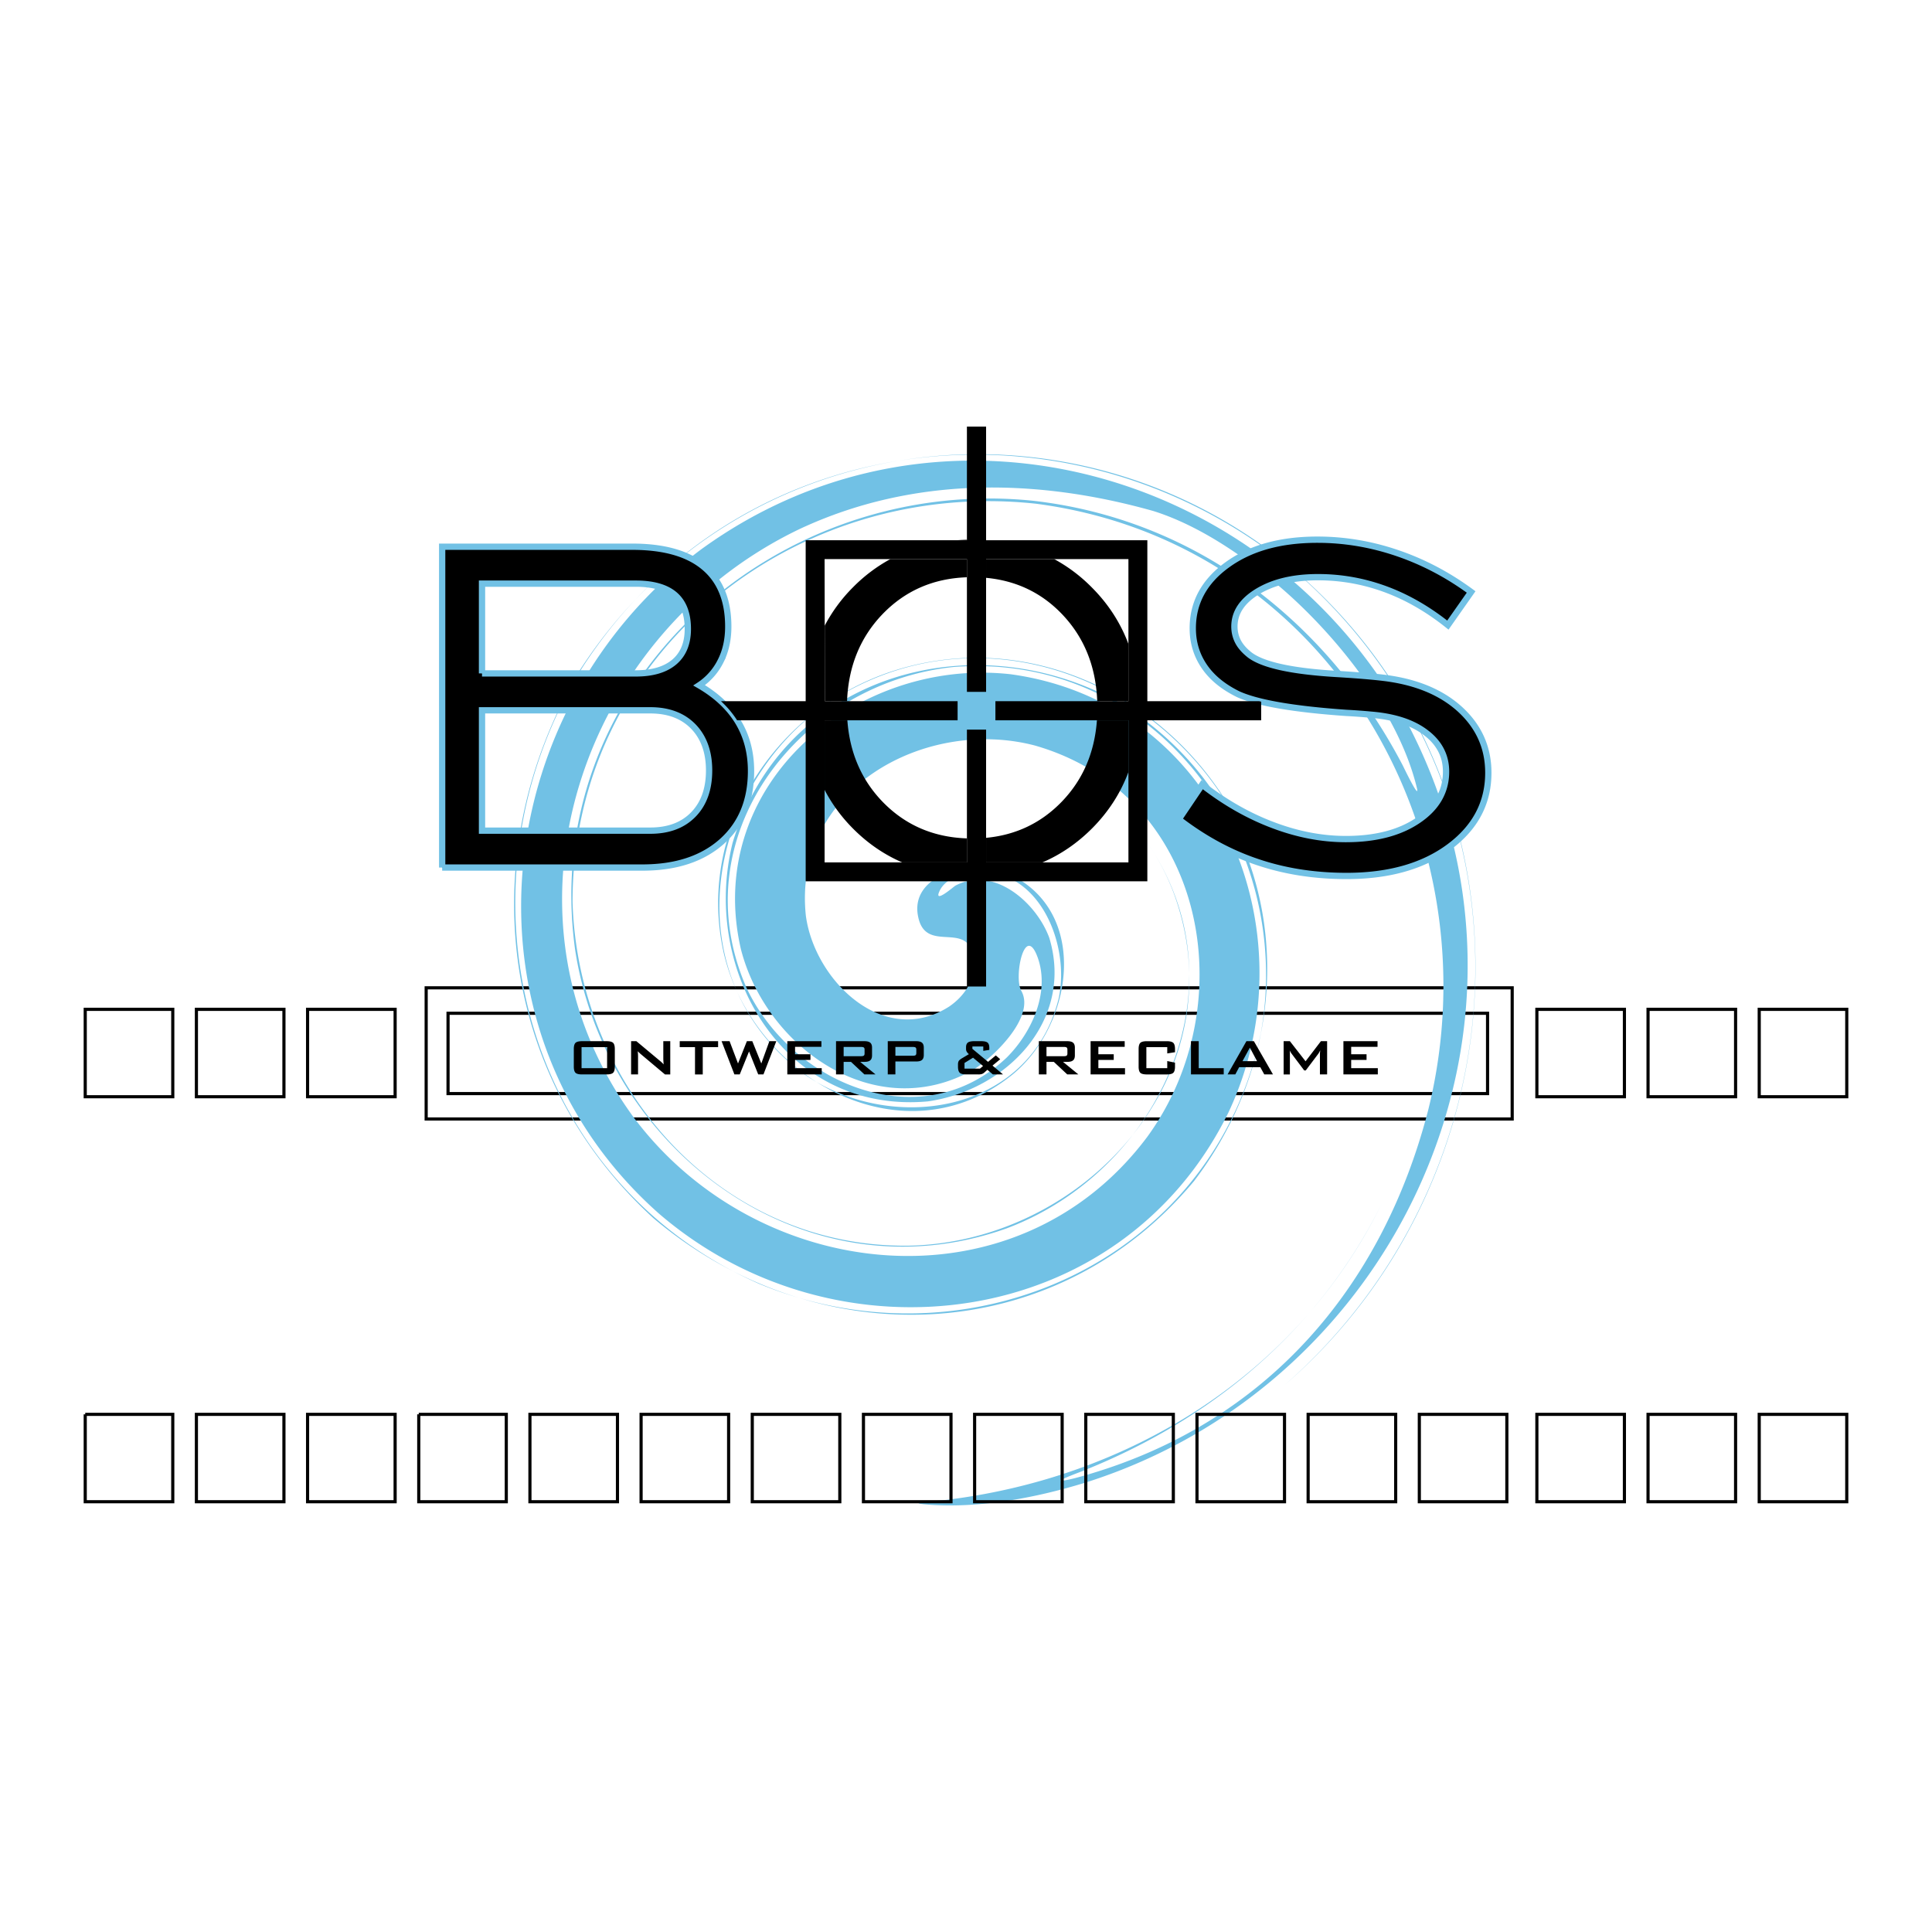
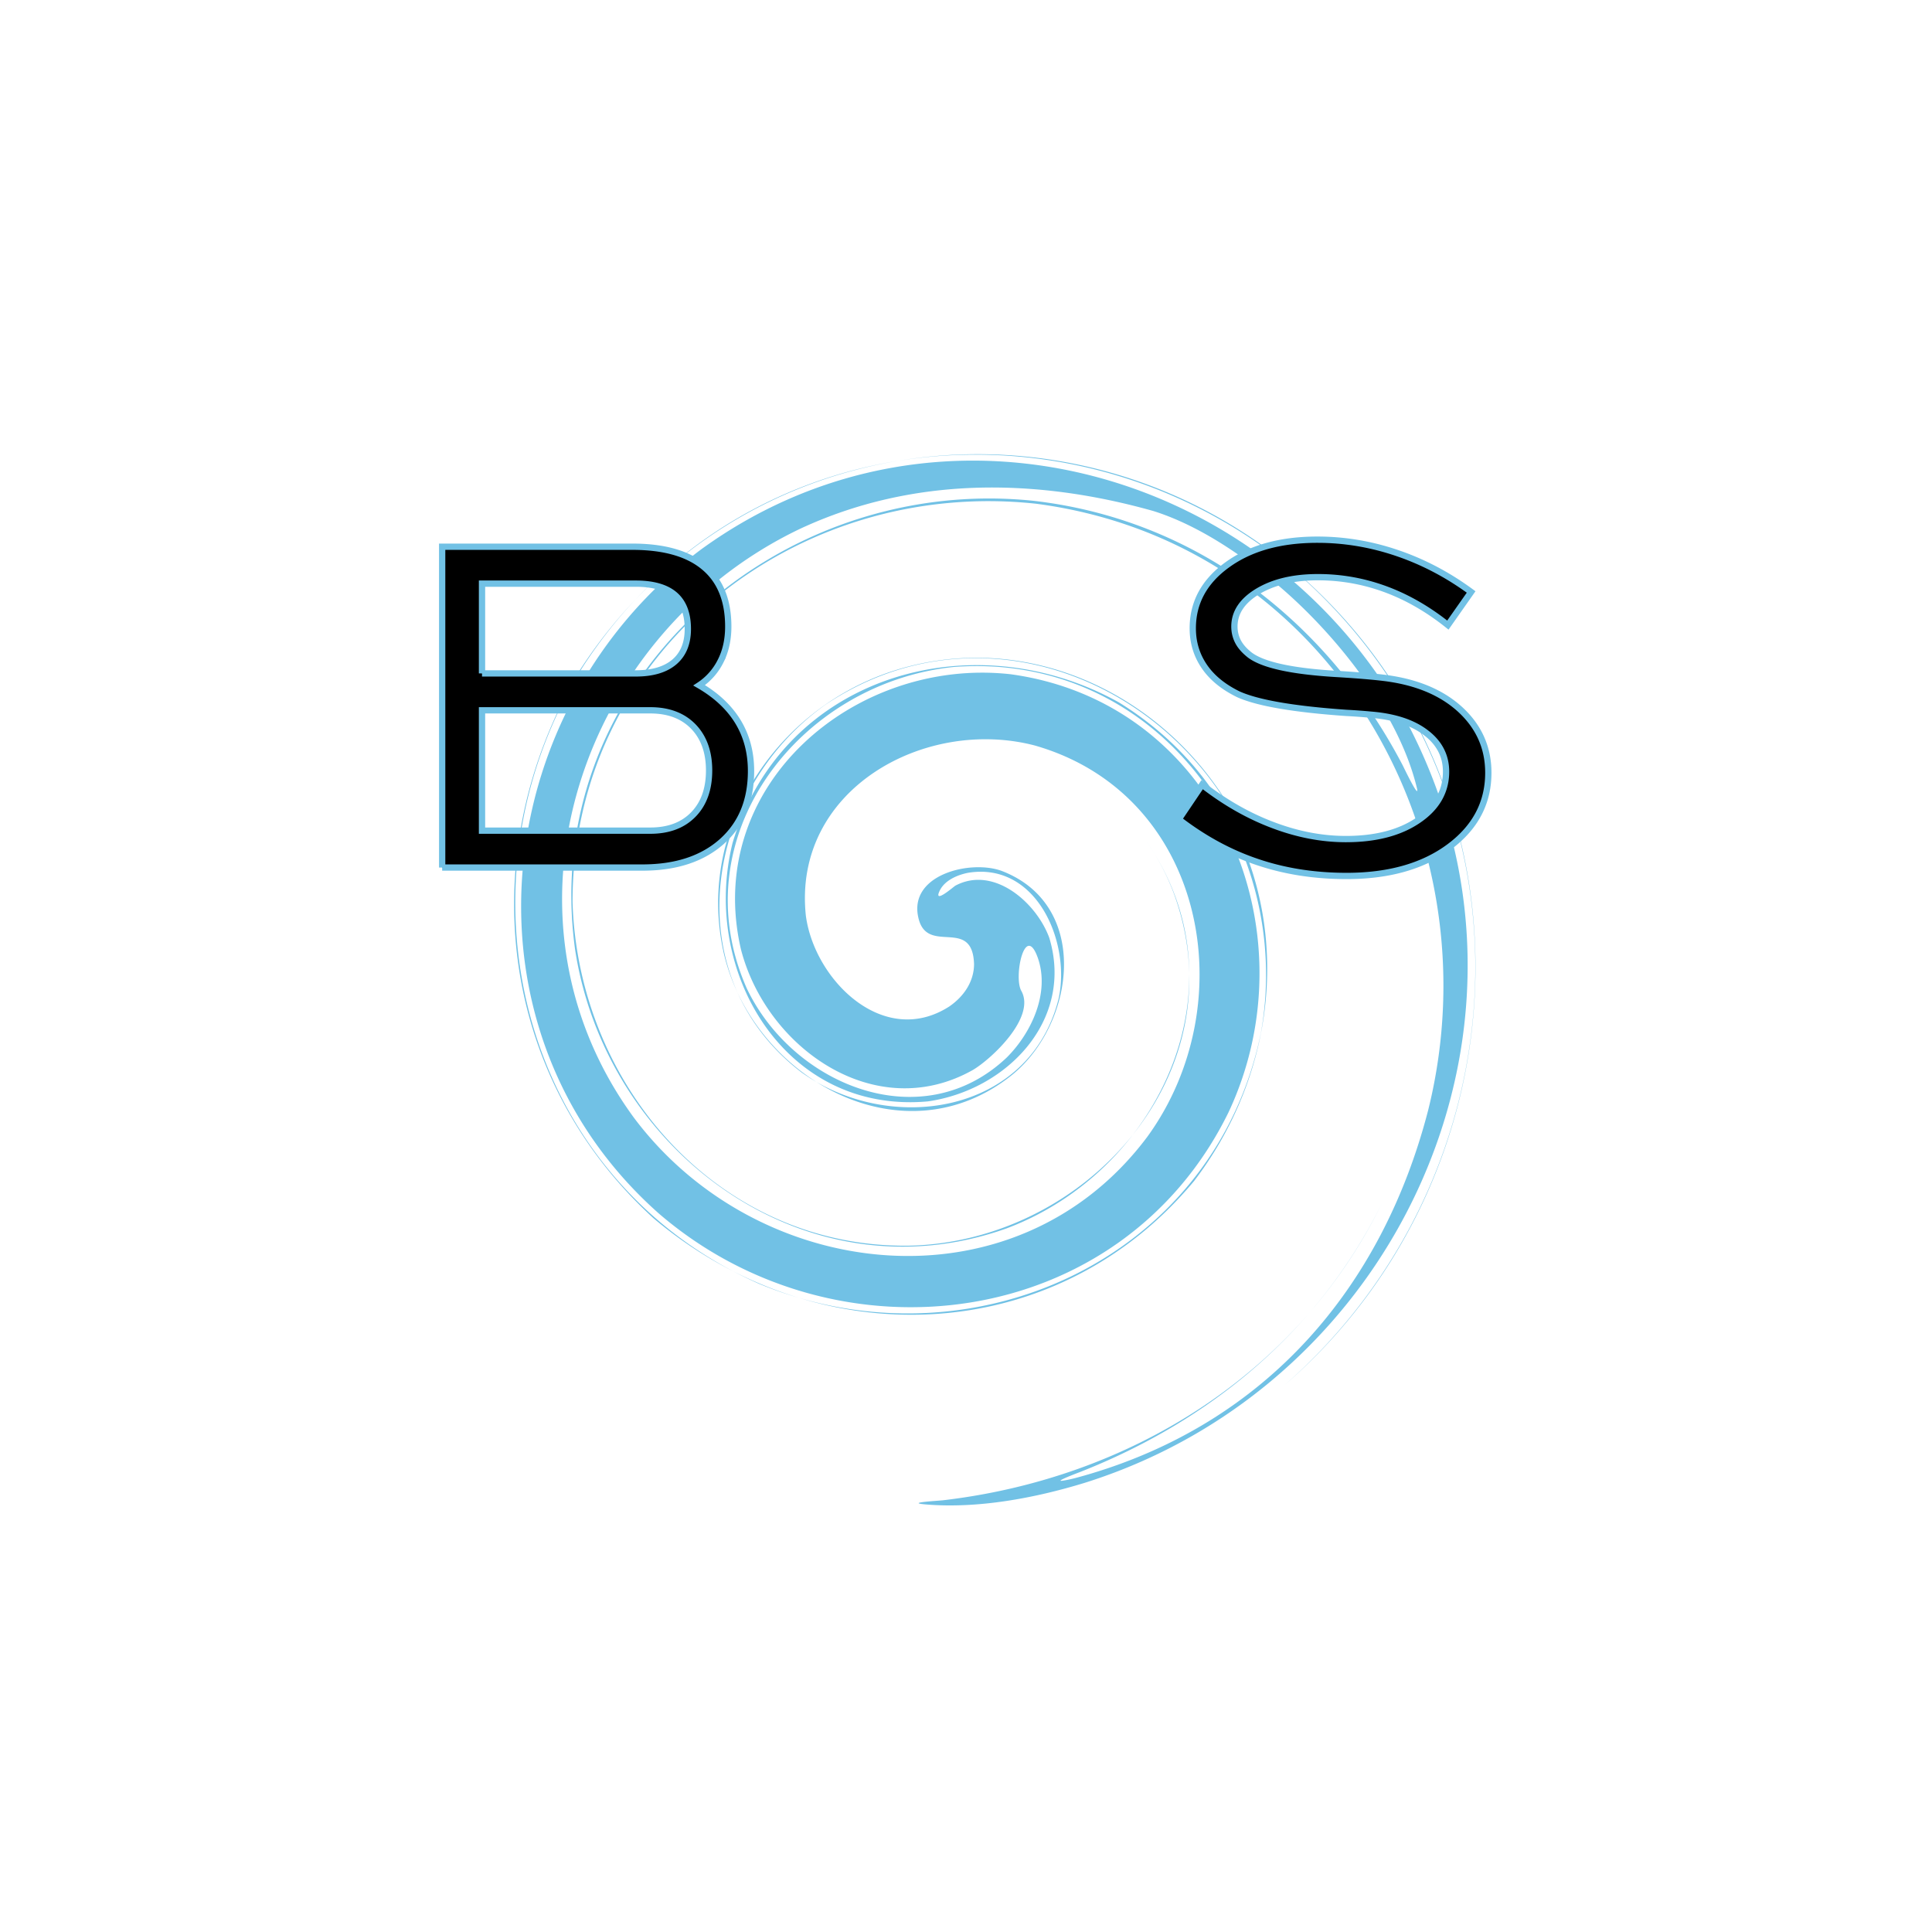
<svg xmlns="http://www.w3.org/2000/svg" width="2500" height="2500" viewBox="0 0 192.756 192.756">
  <path fill-rule="evenodd" clip-rule="evenodd" fill="#fff" d="M0 0h192.756v192.756H0V0z" />
-   <path d="M42.519 98.555h108.352v13.086H42.519V98.555zm2.182 2.539h103.713v8.014H44.701v-8.014z" fill="none" stroke="#000" stroke-width=".314" stroke-miterlimit="2.613" />
  <path d="M114.367 83.937c9.988 14.268 1.365 32.874-13.936 38.618-20.045 7.145-39.981-7.631-43.059-27.852-3.643-26.633 20.188-47.405 45.75-44.737 16.287 1.875 29.348 12.086 36.83 26.396.045.086 1.789 3.737 1.391 2.171-1.814-7.39-7.877-14.979-13.41-19.783-3.631-3.129-8.227-6.315-12.877-7.77-11.688-3.291-23.992-3.472-35.264 1.794-21.837 10.444-31.373 38.413-16.586 58.684 12.413 16.635 38.132 19.469 51.241 1.988 9.695-13.295 5.896-34.163-11.195-39.066-11.006-2.878-24.195 4.416-22.85 16.983.854 6.419 7.76 13.253 14.307 9.054 1.427-.979 2.469-2.459 2.473-4.24-.162-4.608-4.38-1.077-5.455-4.248-1.45-4.592 5.012-6.208 8.207-5.041 8.883 3.395 7.326 15.146 1.139 20.275-10.91 8.896-25.949.42-28.864-12.08-2.741-12.165 4.907-23.945 16.351-27.961 15.49-5.332 31.736 4.183 36.855 19.329-6.166-17.665-26.846-27.016-43.076-16.132-12.117 8.626-14.976 26.994-2.403 36.646 8.732 6.303 22.797 4.268 25.686-7.338 1.223-5.628-2.201-13.665-9.038-12.548-1.048.206-2.325.741-2.825 1.777-.692 1.433 1.403-.41 1.568-.499 3.846-2.037 8.096 1.723 9.363 5.216 2.494 8.277-4.314 15.208-12.127 16.314-14.257 1.273-22.685-12.961-19.465-25.821 5.062-16.743 23.979-22.08 38.522-13.998 16.928 10.438 19.219 32.42 7.514 47.766-13.93 16.738-37.658 17.436-53.938 3.705-15.636-14.299-18.064-36.587-7.384-54.616 15.81-24.514 49.032-28.475 71.004-10.311 25.361 21.323 23.889 60.328-.656 81.582 23.877-20.898 26.016-58.152 2.285-80.102-21.785-19.46-56.15-16.613-72.361 8.531-13.378 21.717-6.216 50.905 17.667 61.467 20.798 8.607 45.312-2.18 50.043-24.992 3.441-19.099-10.506-38.125-30.673-36.553-15.37 1.62-27.288 16.924-20.619 32.055 4.564 9.613 17.441 14.979 25.955 6.895 2.447-2.447 4.326-6.451 3.076-9.961-1.281-3.547-2.428 1.971-1.631 3.332 1.465 2.658-2.998 6.795-4.832 7.881-9.734 5.49-20.617-2.189-23.148-12.042-3.78-16.354 11.364-29.161 26.898-27.438 20.656 2.818 30.252 25.632 21.744 43.72-10.719 21.85-39.101 25.373-56.847 10.07-20.527-18.211-17.137-50.313 4.247-66.253 23.833-17.298 56.666-8.019 70.43 17.293 15.717 29.855-.756 65.974-32.168 75.843-4.939 1.516-10.639 2.594-15.847 2.158-2.156-.18 1.152-.355 1.706-.416 18.518-2.17 35.318-12.463 43.756-29.555-6.33 12.723-17.084 21.629-30.125 26.752-.068.027-2.637.984-1.699.85.73-.104 1.457-.312 2.164-.512 18.076-5.168 29.701-18.658 34.309-36.457 6.854-27.614-10.029-56.694-39.115-60.503C79.384 47.66 57.12 65.033 57.123 89.994c.556 18.444 14.653 34.52 33.552 34.29 17.716-.377 32.978-17.322 26.44-35.144a23.149 23.149 0 0 0-2.748-5.203z" fill-rule="evenodd" clip-rule="evenodd" fill="#71c1e5" />
  <path d="M48.091 67.187h15.338c1.686 0 2.965-.386 3.857-1.148.892-.762 1.339-1.861 1.339-3.286 0-1.504-.427-2.643-1.29-3.395-.862-.752-2.171-1.128-3.906-1.128H48.091v8.957zm0 15.687h16.786c1.824 0 3.252-.535 4.303-1.614 1.041-1.069 1.567-2.534 1.567-4.394 0-1.831-.526-3.296-1.566-4.375-1.051-1.079-2.479-1.623-4.303-1.623H48.091v12.006zm-3.976 3.681V54.547h18.967c3.153 0 5.532.673 7.148 2.02 1.616 1.336 2.429 3.325 2.429 5.948 0 1.276-.248 2.425-.753 3.424a6.17 6.17 0 0 1-2.152 2.435c1.705.99 2.995 2.197 3.867 3.622.873 1.435 1.309 3.078 1.309 4.929 0 2.959-.972 5.305-2.916 7.037-1.953 1.731-4.59 2.593-7.921 2.593H44.115zm73.489-4.81l2.33-3.454c2.26 1.762 4.621 3.108 7.068 4.028 2.449.93 4.879 1.396 7.277 1.396 2.965 0 5.375-.623 7.219-1.88 1.854-1.257 2.775-2.88 2.775-4.849 0-1.564-.664-2.86-1.992-3.87-1.318-1.02-3.162-1.623-5.502-1.812a55.727 55.727 0 0 0-2.439-.178c-5.266-.366-8.863-.99-10.777-1.851-1.486-.723-2.627-1.643-3.4-2.771-.773-1.128-1.16-2.405-1.16-3.811 0-2.573 1.15-4.691 3.461-6.354 2.299-1.663 5.293-2.494 8.973-2.494 2.676 0 5.312.436 7.91 1.316 2.609.881 5.088 2.177 7.428 3.899l-2.32 3.305c-1.982-1.583-4.055-2.781-6.236-3.583s-4.422-1.197-6.723-1.197c-2.42 0-4.412.465-5.988 1.405-1.566.94-2.35 2.108-2.35 3.523 0 .554.129 1.069.377 1.534.248.465.645.901 1.16 1.307 1.318.99 4.164 1.613 8.545 1.88 2.014.119 3.57.247 4.67.376 3.262.376 5.83 1.416 7.734 3.138 1.893 1.722 2.846 3.84 2.846 6.354 0 2.999-1.299 5.463-3.906 7.394-2.607 1.93-6.02 2.899-10.242 2.899-3.193 0-6.168-.465-8.904-1.396-2.739-.918-5.356-2.344-7.834-4.254z" fill-rule="evenodd" clip-rule="evenodd" stroke="#71c1e5" stroke-width=".628" stroke-miterlimit="2.613" />
-   <path d="M57.249 104.664c0-.303.057-.508.169-.619.114-.109.332-.166.655-.166h2.444c.323 0 .541.057.654.166.113.111.169.316.169.619v1.748c0 .303-.057.51-.169.619-.114.109-.332.164-.654.164h-2.444c-.323 0-.541-.055-.655-.164-.112-.109-.169-.316-.169-.619v-1.748zm.773 1.908h2.548v-2.1h-2.548v2.1zm4.942.623v-3.316h.528l2.34 1.955c.08.064.149.127.211.184a2.1 2.1 0 0 1 .166.178l-.025-.396a3.67 3.67 0 0 1-.006-.178v-1.742h.694v3.316h-.528l-2.439-2.049c-.06-.053-.11-.1-.155-.141a1.661 1.661 0 0 1-.123-.129c.01.102.019.199.024.291.005.09.007.168.007.236v1.791h-.694zm7.149-2.722v2.723h-.773v-2.723h-1.524v-.594h3.829v.594h-1.532zm3.158 2.722l-1.279-3.316h.798l.842 2.225.884-2.225h.541l.898 2.225.805-2.225h.692l-1.282 3.316h-.523l-.915-2.293-.928 2.293h-.533zm5.279 0v-3.316h3.402v.564h-2.629v.74h1.534v.566h-1.534v.822h2.66v.623H78.55v.001zm7.36-2.742h-1.74v.924h1.74c.134 0 .226-.02.274-.059.049-.039.074-.107.074-.205v-.4c0-.096-.025-.164-.074-.201-.049-.039-.141-.059-.274-.059zm-2.5 2.742v-3.316h2.842c.264 0 .455.051.574.152.118.102.177.266.177.49v.779c0 .225-.059.387-.177.488-.119.104-.31.154-.574.154h-.434l1.534 1.252h-1.11l-1.339-1.252h-.733v1.252h-.76v.001zm7.662-2.742h-1.739v.879h1.739c.134 0 .226-.02.275-.057.049-.039.074-.107.074-.207v-.355c0-.096-.024-.164-.074-.201-.05-.039-.141-.059-.275-.059zm-2.5 2.742v-3.316h2.843c.264 0 .454.051.574.152.118.102.177.266.177.49v.742c0 .223-.059.387-.177.488-.12.102-.31.152-.574.152h-2.082v1.291h-.761v.001zm7.657-.576h1.539l.311-.264-.998-.828-.852.523v.569zm.182.576c-.324 0-.544-.055-.659-.166-.116-.111-.173-.316-.173-.617v-.217c0-.145.025-.258.074-.34.049-.08.162-.174.338-.279l.675-.404a.983.983 0 0 1-.215-.244.502.502 0 0 1-.068-.258v-.186c0-.219.061-.375.183-.467s.334-.139.642-.139h.668c.322 0 .539.049.654.145s.174.271.174.523v.201l-.602.1v-.441h-1.086v.238l1.564 1.299.771-.643.439.381-.768.633 1.049.881h-1.012l-.547-.461-.297.264a.761.761 0 0 1-.248.154 1.18 1.18 0 0 1-.375.043h-1.181zm9.735-2.742h-1.738v.924h1.738c.135 0 .227-.02.275-.059s.074-.107.074-.205v-.4c0-.096-.025-.164-.074-.201-.048-.039-.14-.059-.275-.059zm-2.5 2.742v-3.316h2.844c.264 0 .453.051.574.152.117.102.176.266.176.49v.779c0 .225-.059.387-.176.488-.121.104-.311.154-.574.154h-.434l1.533 1.252h-1.109l-1.34-1.252h-.732v1.252h-.762v.001zm5.163 0v-3.316h3.402v.564h-2.627v.74h1.533v.566h-1.533v.822h2.658v.623h-3.433v.001zm7.648-2.722h-2.084v2.1h2.084v-.713l.773.16v.393c0 .303-.057.51-.17.619-.115.109-.332.164-.654.164h-1.982c-.322 0-.541-.055-.654-.164s-.17-.316-.17-.619v-1.748c0-.303.057-.508.17-.619.113-.109.332-.166.654-.166h1.982c.322 0 .539.057.654.166.113.111.17.316.17.619v.314l-.773.121v-.627zm2.367 2.722v-3.316h.773v2.693h2.494v.623h-3.267zm5.139-1.322h1.455l-.719-1.35-.736 1.35zm-1.488 1.322l1.881-3.316h.744l1.906 3.316h-.869l-.398-.723h-2.107l-.385.723h-.772zm5.593 0v-3.316h.625l1.564 2.006 1.531-2.006h.619v3.316h-.717v-2.049c0-.039.002-.09.008-.15l.021-.203c-.043.086-.08.156-.111.211a1.214 1.214 0 0 1-.084.137l-1.248 1.656h-.154l-1.252-1.662a2.968 2.968 0 0 1-.117-.178 1.49 1.49 0 0 1-.08-.16l.016.186c.002.057.004.111.004.164v2.049h-.625v-.001zm5.965 0v-3.316h3.404v.564h-2.629v.74h1.533v.566h-1.533v.822h2.658v.623h-3.433v.001z" fill-rule="evenodd" clip-rule="evenodd" />
-   <path d="M153.334 100.701h8.734v8.719h-8.734v-8.719zm11.092 0h8.734v8.719h-8.734v-8.719zm11.092 0h8.734v8.719h-8.734v-8.719zm-167.014 0h8.734v8.719H8.504v-8.719zm11.092 0h8.733v8.719h-8.733v-8.719zm11.092 0h8.734v8.719h-8.734v-8.719zm122.646 40.408h8.734v8.717h-8.734v-8.717zm11.092 0h8.734v8.717h-8.734v-8.717zm11.092 0h8.734v8.717h-8.734v-8.717zm-167.014 0h8.734v8.717H8.504v-8.717zm11.092 0h8.733v8.717h-8.733v-8.717zm11.092 0h8.734v8.717h-8.734v-8.717zm11.092 0h8.733v8.717H41.78v-8.717zm11.092 0h8.733v8.717h-8.733v-8.717zm11.091 0h8.733v8.717h-8.733v-8.717zm11.092 0h8.734v8.717h-8.734v-8.717zm44.369 0h8.732v8.717h-8.732v-8.717zm11.09 0h8.734v8.717h-8.734v-8.717zm11.093 0h8.732v8.717h-8.732v-8.717zm-33.277 0h8.734v8.717h-8.734v-8.717zm-11.092 0h8.734v8.717h-8.734v-8.717zm-11.091 0h8.734v8.717h-8.734v-8.717z" fill="none" stroke="#000" stroke-width=".314" stroke-miterlimit="2.613" />
-   <path d="M98.383 83.591c2.984-.281 5.504-1.487 7.561-3.618 2.098-2.181 3.262-4.886 3.496-8.107h3.145v5.16c-.785 2.108-1.998 3.984-3.637 5.63-1.469 1.471-3.115 2.599-4.943 3.386h-5.621v-2.451h-.001zm11.088-13.634c-.133-3.48-1.309-6.382-3.518-8.689-2.041-2.132-4.568-3.338-7.57-3.618v-1.868h6.797a15.911 15.911 0 0 1 3.748 2.824c1.65 1.652 2.867 3.534 3.656 5.643v5.708h-3.113zM96.47 57.595c-3.367.114-6.178 1.348-8.433 3.692-2.217 2.315-3.393 5.208-3.526 8.669h-2.216l-.014-7.532a15.799 15.799 0 0 1 2.831-3.839 15.87 15.87 0 0 1 3.72-2.804h7.637v1.814h.001zM84.542 71.866c.233 3.221 1.398 5.926 3.495 8.107 2.255 2.335 5.065 3.56 8.433 3.673v2.396h-6.457c-1.821-.787-3.461-1.915-4.92-3.386a15.891 15.891 0 0 1-2.824-3.849v-6.94h2.273v-.001zm10.966-17.968c.316-.023.637-.038.962-.046v.046h-.962zm2.875-.007l.1.007h-.1v-.007z" fill-rule="evenodd" clip-rule="evenodd" />
-   <path d="M98.383 72.794v13.247h14.201V71.866H99.312v-1.909h13.271V55.782h-14.2v13.247H96.47V55.782h-14.2l.026 14.175H95.54v1.909H82.27v14.175h14.2V72.794h1.913zm0 25.63H96.47V87.925H80.383V71.866h-6.842a9.557 9.557 0 0 0-1.61-1.909h8.452V53.898H96.47V42.561h1.913v11.337h16.088v16.059h11.154c.066.017.135.033.203.049v1.86h-11.357v16.059H98.383v10.499z" fill-rule="evenodd" clip-rule="evenodd" />
</svg>